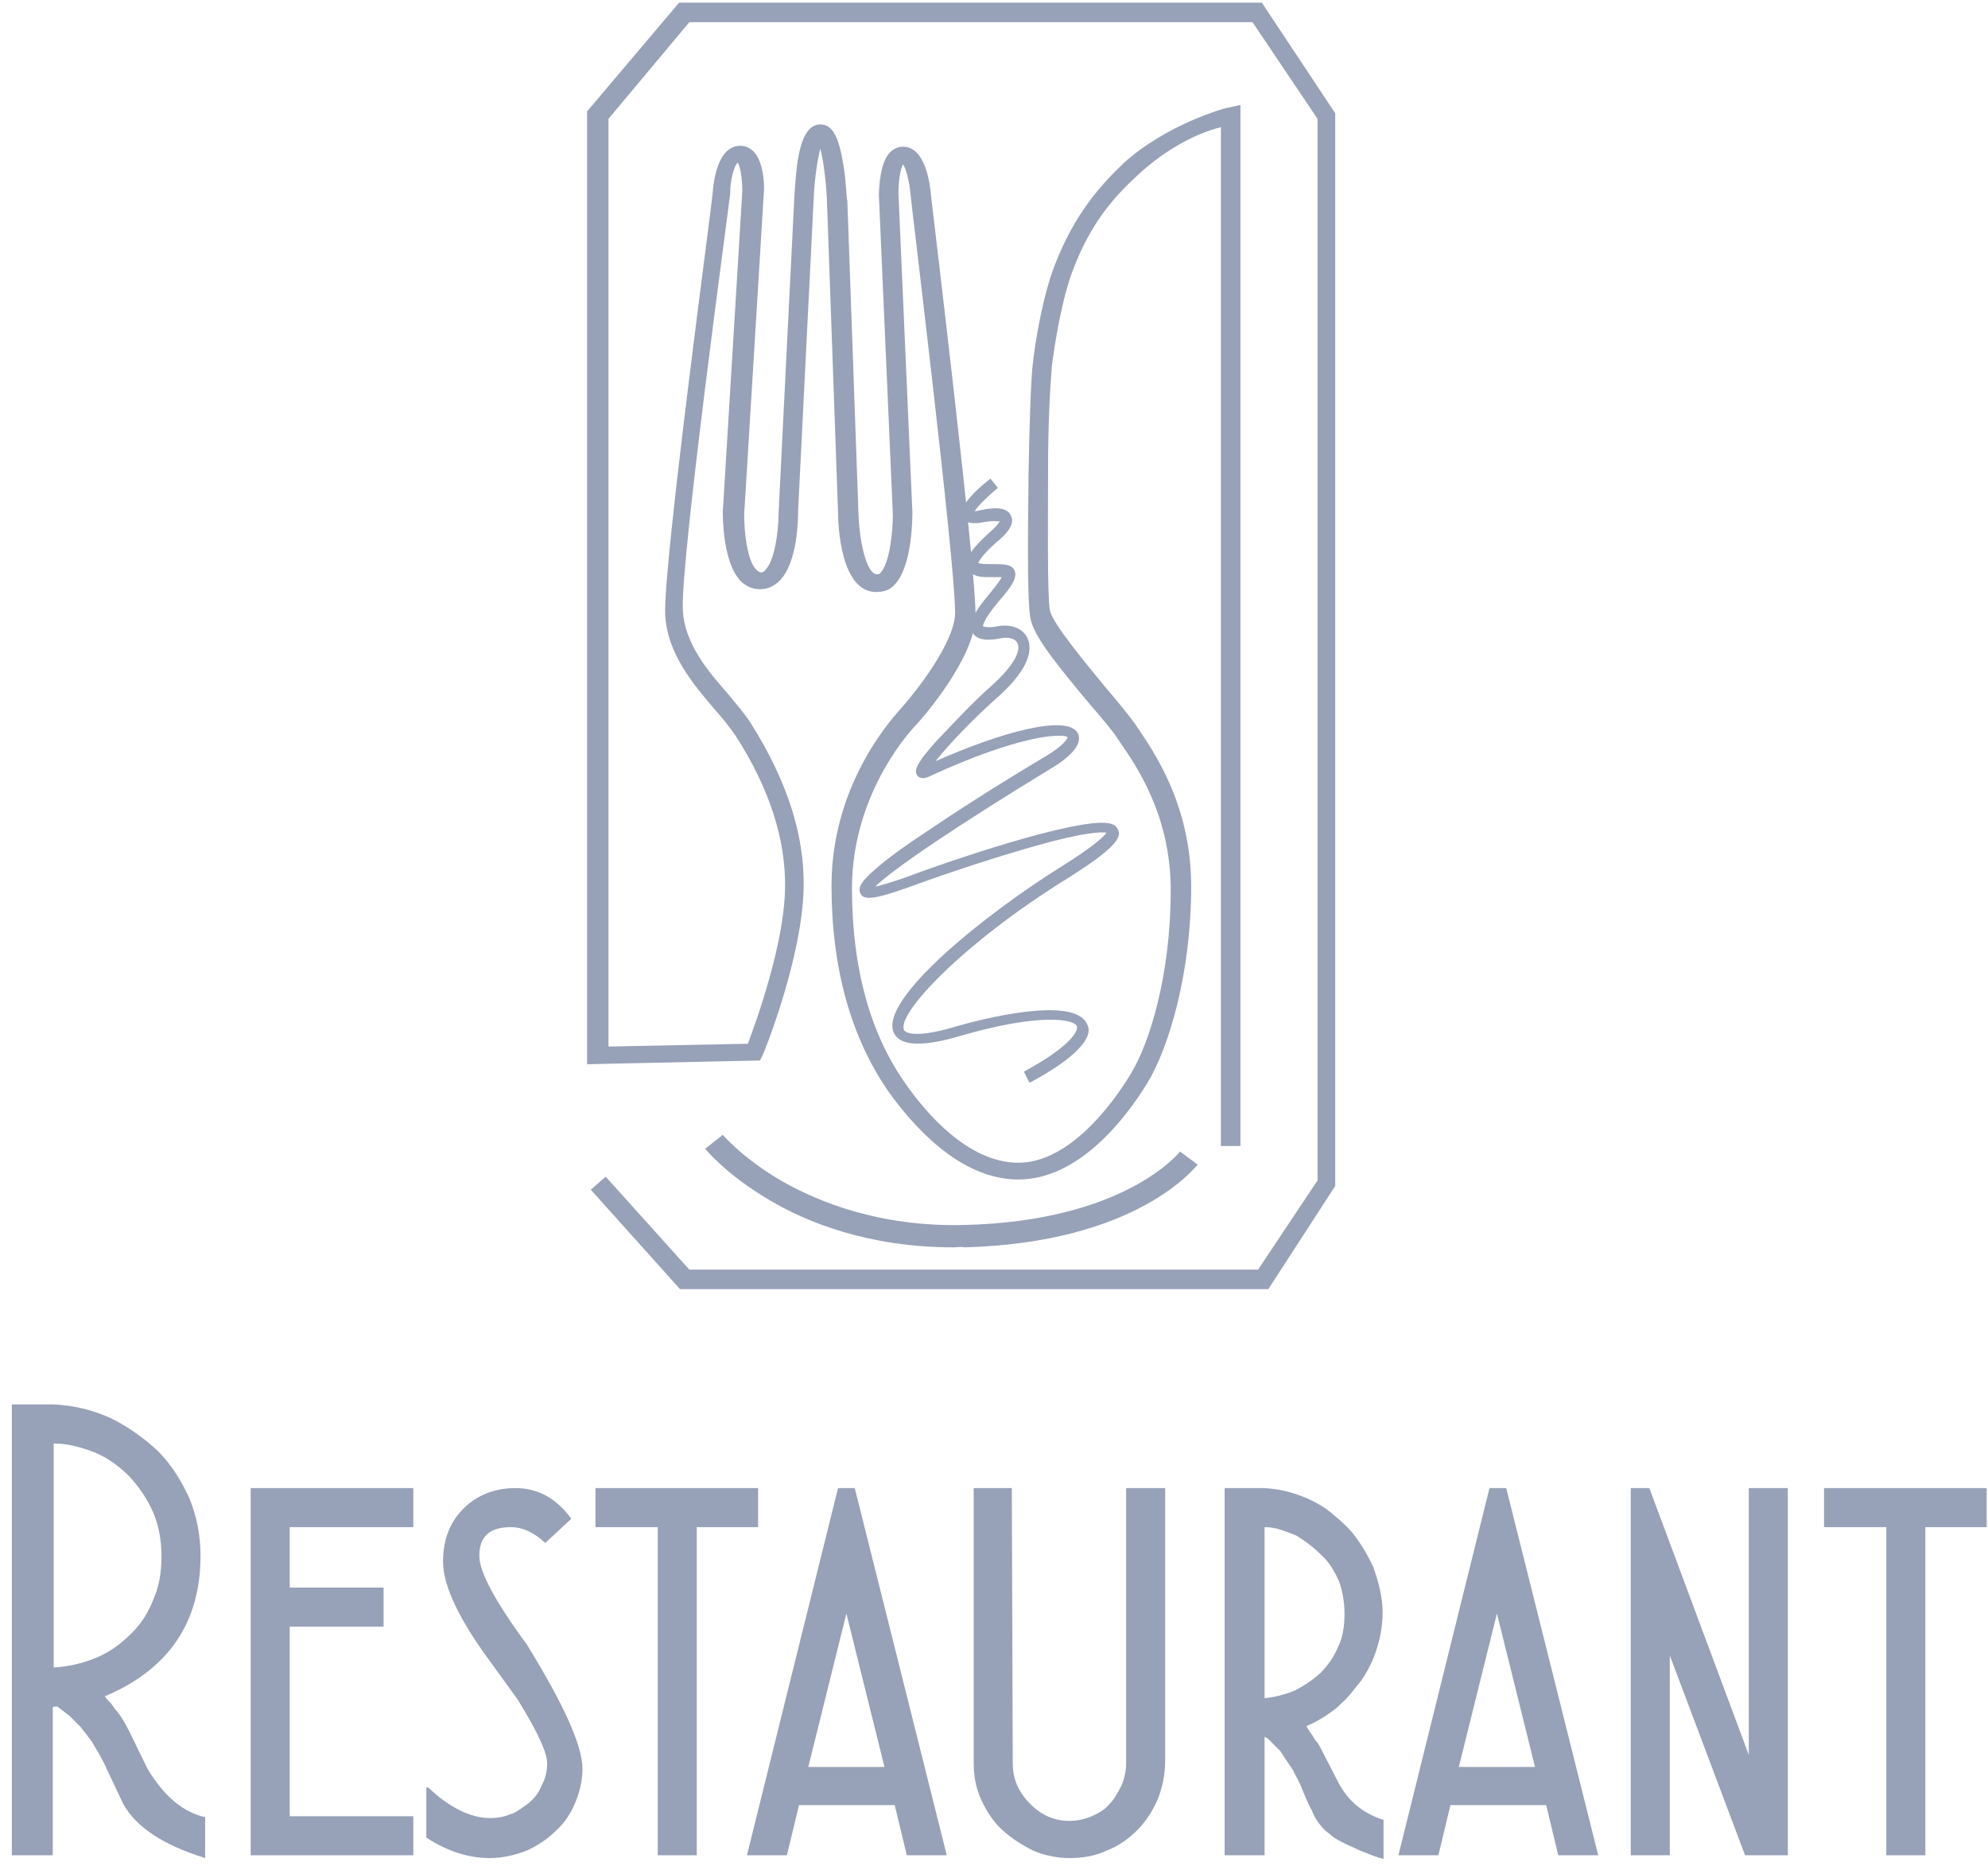
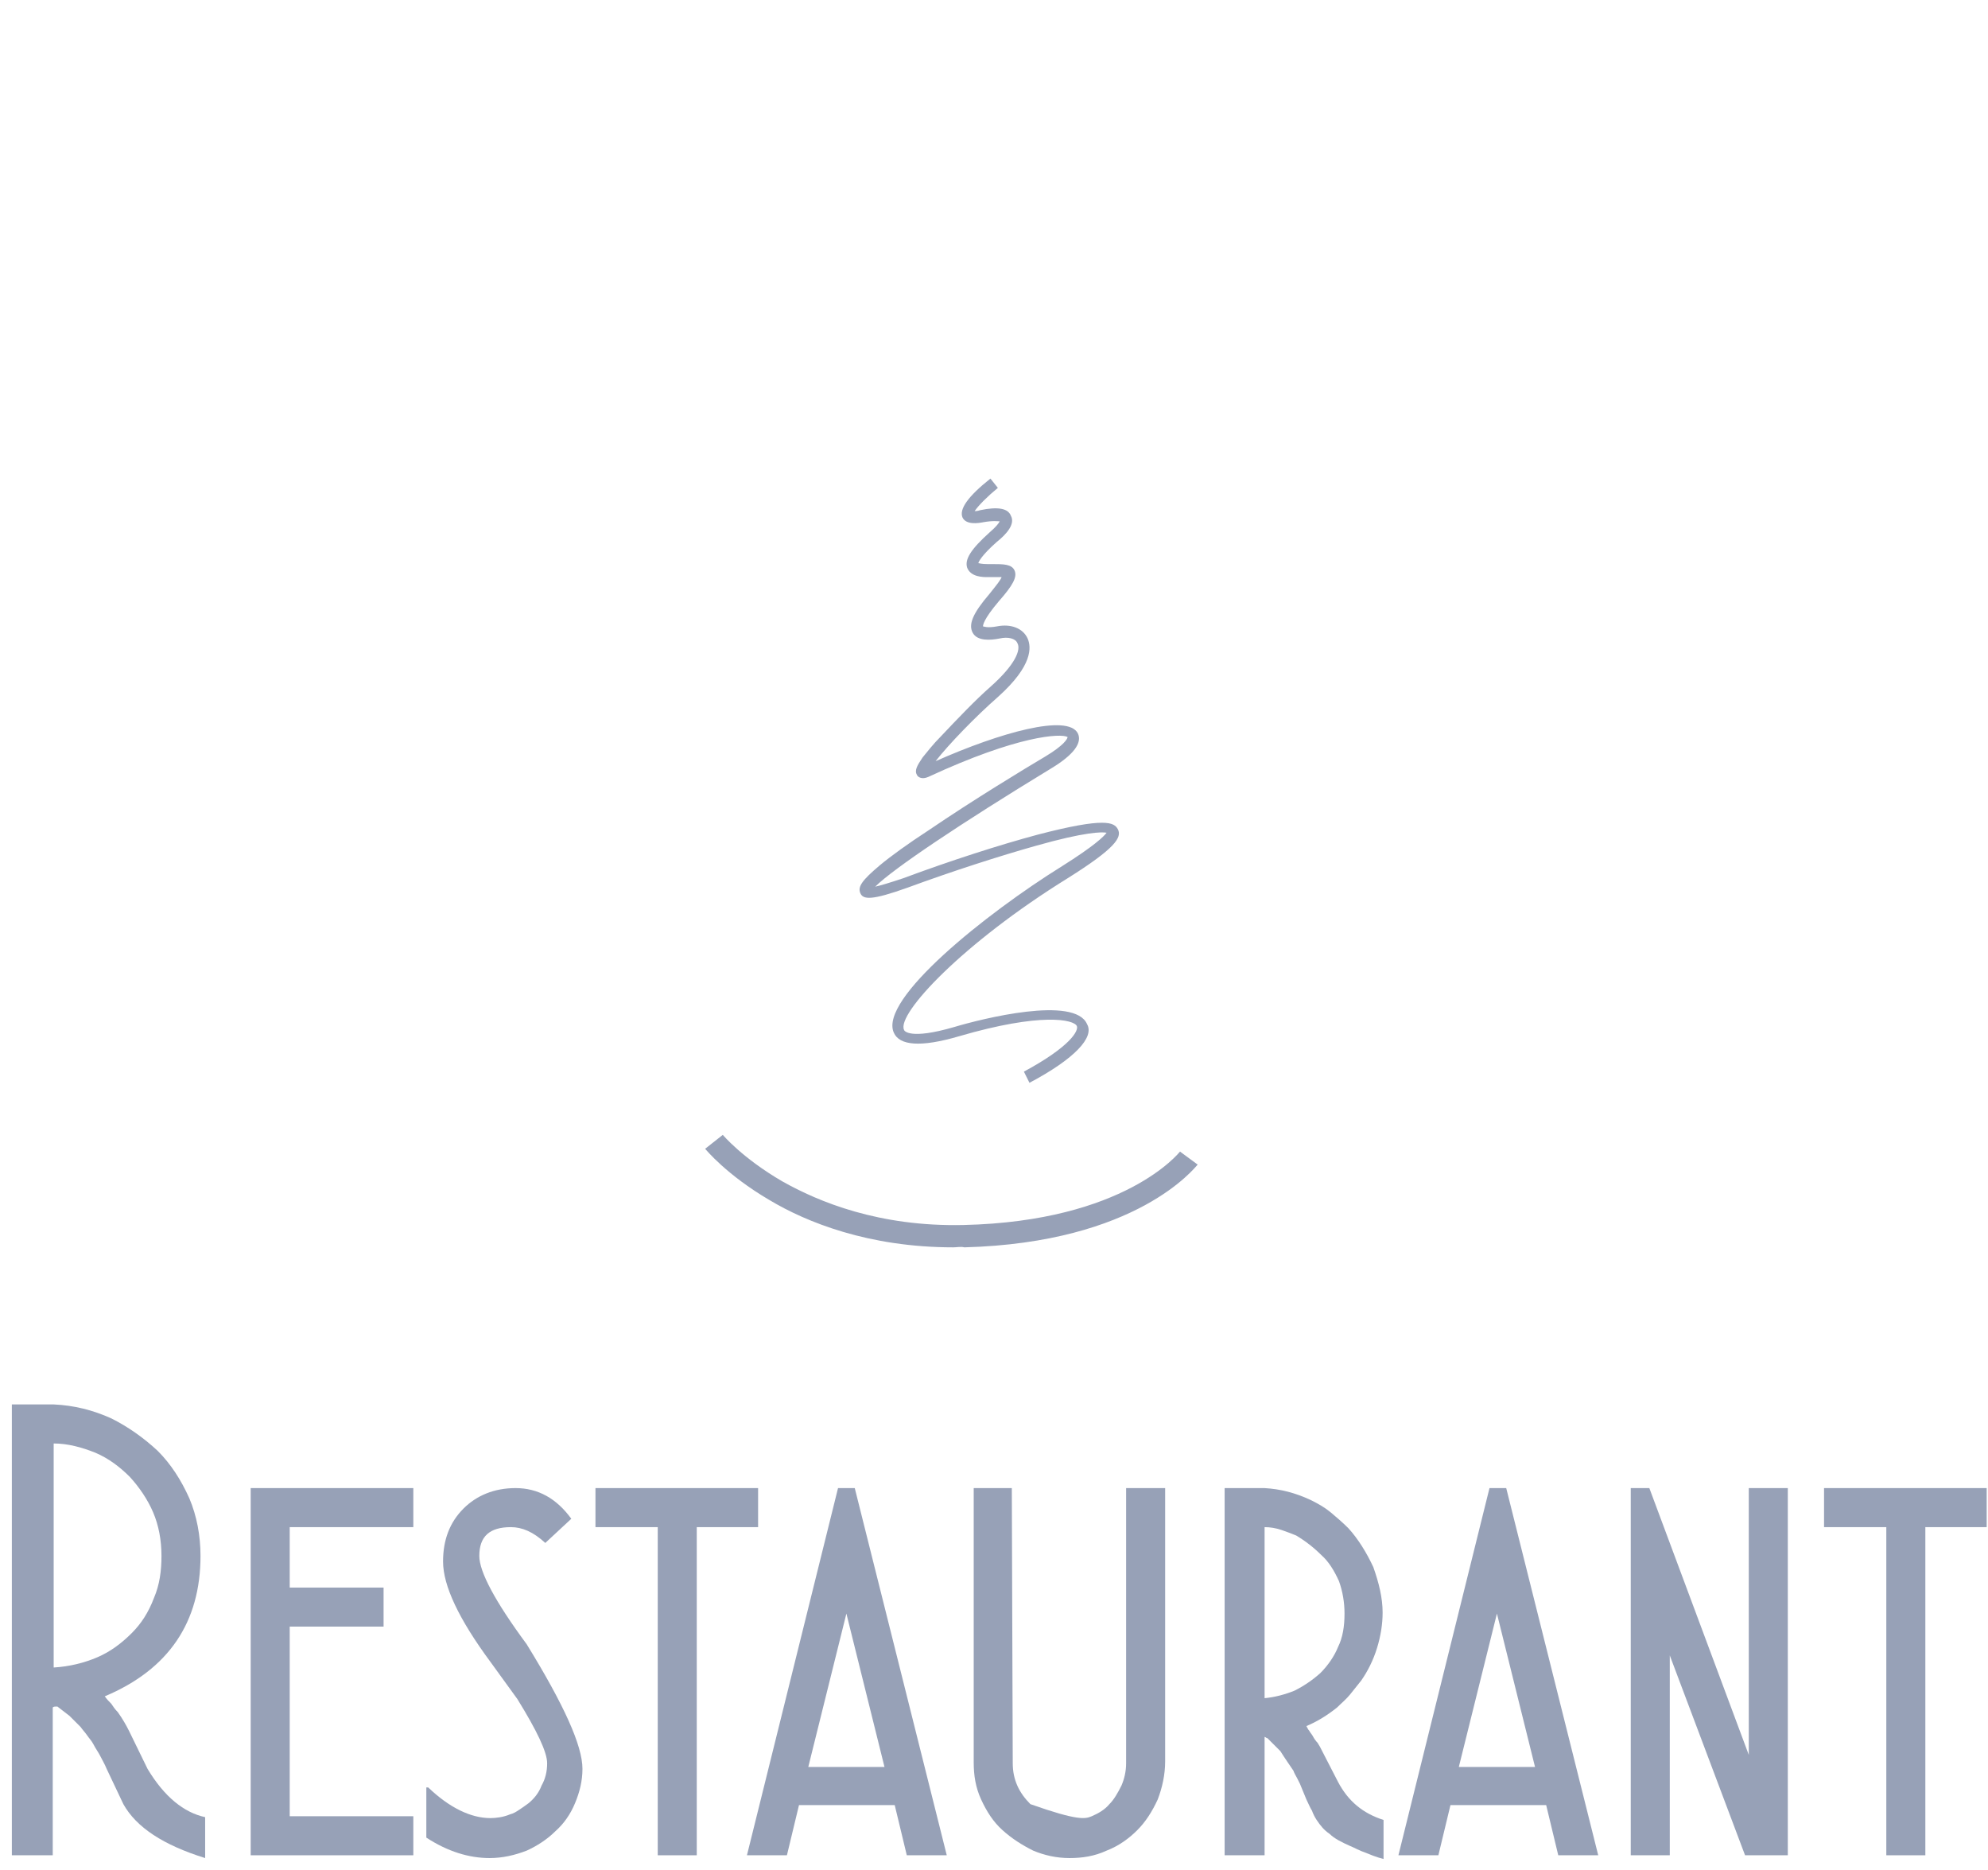
<svg xmlns="http://www.w3.org/2000/svg" width="151" height="142" viewBox="0 0 151 142" fill="none">
-   <path d="M96.335 97.894H51.653L44.876 90.341L46.006 89.353L52.359 96.412H95.559L100.076 89.635V9.024L95.135 1.682H52.359L46.218 9.024V79.471L56.806 79.259C57.441 77.565 59.559 71.706 59.629 67.471C59.7 63.729 58.429 59.847 55.888 55.894C55.465 55.259 54.9 54.553 54.265 53.847C52.641 51.941 50.665 49.612 50.523 46.647C50.382 42.835 53.982 16.224 54.123 14.741C54.194 13.823 54.477 11.071 56.241 11.071C56.594 11.071 56.947 11.212 57.229 11.494C58.076 12.341 58.077 14.388 58.006 14.812L56.523 39.094C56.523 40.294 56.735 42.553 57.441 43.259C57.582 43.4 57.724 43.471 57.794 43.471C57.865 43.471 58.006 43.471 58.147 43.259C58.853 42.553 59.135 40.294 59.135 39.023L60.335 14.953C60.335 14.882 60.406 13.682 60.547 12.482C60.759 11 61.182 9.447 62.312 9.447C63.441 9.447 63.794 10.929 64.076 12.623C64.288 13.894 64.288 15.165 64.359 15.235L65.206 39.023C65.276 41.212 65.841 43.612 66.618 43.612C66.688 43.612 66.829 43.612 66.9 43.471C67.606 42.694 67.818 40.224 67.818 39.094L66.759 14.882C66.759 14.318 66.829 12.341 67.606 11.565C67.888 11.282 68.241 11.141 68.594 11.141C70.288 11.141 70.641 13.965 70.712 14.812C70.853 16.153 74.1 42.765 74.1 46.718C74.1 50.035 69.794 54.835 69.582 55.047C69.512 55.118 64.712 59.988 64.712 67.471C64.712 73.4 66.053 78.412 68.735 82.224C70.288 84.482 73.535 88.294 77.347 88.294C81.3 88.294 84.618 83.635 85.818 81.659C87.371 79.188 88.924 73.894 88.924 67.612C88.924 61.894 86.312 58.153 85.041 56.318L84.9 56.106C84.547 55.541 83.77 54.623 82.853 53.565C80.312 50.529 78.476 48.271 78.265 46.929C78.053 45.8 78.053 42.059 78.124 35.988C78.194 32.459 78.265 29.776 78.406 28.012C78.618 25.823 79.253 22.365 80.1 20.177C81.582 16.294 83.559 14.106 85.323 12.412C88.57 9.447 93.088 8.176 93.3 8.176L94.218 7.965V87.023H92.735V9.659C90.971 10.082 88.57 11.282 86.382 13.329C84.618 14.953 82.853 16.929 81.512 20.459C80.665 22.647 80.1 26.106 79.888 27.871C79.747 29.635 79.606 32.247 79.606 35.706C79.606 39.235 79.535 45.165 79.747 46.365C79.959 47.353 82.429 50.318 84.053 52.294C84.971 53.353 85.747 54.341 86.171 54.906L86.312 55.118C87.653 57.094 90.477 61.118 90.477 67.329C90.477 73.894 88.782 79.541 87.159 82.224C85.465 84.977 81.935 89.565 77.347 89.565C72.829 89.565 69.229 85.329 67.465 82.859C64.641 78.765 63.159 73.541 63.159 67.259C63.159 59.282 68.1 54.2 68.453 53.776C69.582 52.506 72.547 48.765 72.547 46.506C72.547 42.623 69.159 15.024 69.159 14.741C69.088 13.823 68.806 12.765 68.594 12.482C68.382 12.835 68.241 13.753 68.241 14.671L69.3 38.882C69.3 39.306 69.3 42.977 67.959 44.388C67.606 44.812 67.112 44.953 66.547 44.953C63.865 44.953 63.653 39.941 63.653 38.882L62.806 15.094C62.735 13.612 62.523 12.129 62.312 11.282C62.1 12.059 61.888 13.471 61.818 14.812L60.618 38.812C60.618 39.306 60.618 42.694 59.206 44.106C58.782 44.529 58.288 44.741 57.724 44.741C57.159 44.741 56.665 44.529 56.241 44.106C54.9 42.694 54.9 39.235 54.9 38.882L56.382 14.529C56.382 13.612 56.241 12.623 56.029 12.341C55.747 12.623 55.465 13.682 55.465 14.6V14.671C55.465 14.953 51.653 42.694 51.865 46.365C52.006 48.835 53.7 50.882 55.253 52.647C55.888 53.423 56.523 54.129 57.018 54.906C59.7 59.141 61.112 63.306 61.041 67.329C60.971 72.624 58.076 79.823 57.935 80.106L57.724 80.529L44.594 80.812V8.459L51.582 0.2H95.841L101.418 8.6V90.059L96.335 97.894Z" fill="#97A1B7" />
  <path d="M72.406 94.718C65.982 94.718 61.253 92.812 58.429 91.118C55.182 89.212 53.629 87.306 53.559 87.235L54.9 86.177L54.265 86.741L54.9 86.177C54.9 86.177 56.382 87.941 59.418 89.706C62.171 91.259 66.759 93.165 73.182 93.023C85.465 92.741 89.559 87.518 89.629 87.447L90.971 88.435C90.759 88.647 86.382 94.365 73.253 94.718C72.971 94.647 72.688 94.718 72.406 94.718Z" fill="#97A1B7" />
  <path d="M78.194 82.224L77.771 81.376C81.3 79.471 81.935 78.271 81.794 77.918C81.582 77.424 79.112 76.859 72.829 78.694C69.935 79.541 68.312 79.4 67.888 78.412C66.759 75.871 74.876 69.376 80.665 65.776C83.135 64.224 83.841 63.518 84.053 63.235C83.7 63.165 82.429 63.165 78.688 64.224C75.935 65 72.406 66.129 68.947 67.4C66.194 68.388 65.559 68.318 65.347 67.823C65.135 67.329 65.488 66.835 66.829 65.706C67.677 65 68.947 64.082 70.571 63.023C73.888 60.765 77.841 58.365 79.394 57.447C80.806 56.6 81.088 56.106 81.088 55.965C80.594 55.682 77.347 55.824 70.5 59C70.006 59.212 69.724 59 69.653 58.859C69.441 58.506 69.653 58.153 70.076 57.518C70.43 57.094 70.853 56.529 71.488 55.894C72.688 54.623 74.1 53.141 75.229 52.153C77.135 50.459 77.559 49.329 77.276 48.835C77.135 48.482 76.571 48.341 75.935 48.482C75.229 48.623 74.241 48.694 73.888 48.059C73.535 47.423 73.888 46.577 75.159 45.094C75.724 44.388 76.006 44.035 76.076 43.824C75.865 43.824 75.582 43.824 75.371 43.824C75.23 43.824 75.159 43.824 75.018 43.824C74.665 43.824 73.747 43.824 73.465 43.118C73.253 42.482 73.747 41.706 75.159 40.435C75.653 40.012 75.865 39.729 75.935 39.588C75.794 39.588 75.441 39.518 74.665 39.659C74.312 39.729 73.394 39.871 73.112 39.306C72.829 38.671 73.535 37.682 75.229 36.341L75.794 37.047C75.018 37.682 74.312 38.388 74.029 38.812C74.1 38.812 74.241 38.812 74.453 38.741C75.794 38.459 76.571 38.6 76.782 39.165C77.135 39.8 76.43 40.577 75.724 41.141C74.524 42.2 74.312 42.694 74.312 42.765C74.382 42.765 74.524 42.835 75.018 42.835C75.159 42.835 75.23 42.835 75.371 42.835C76.218 42.835 76.853 42.835 77.065 43.329C77.276 43.824 76.924 44.459 75.865 45.659C74.665 47.071 74.665 47.494 74.665 47.565C74.735 47.565 74.947 47.706 75.724 47.565C76.782 47.353 77.7 47.706 78.053 48.482C78.335 49.118 78.477 50.529 75.794 52.929C74.1 54.412 72.053 56.529 71.065 57.8C76.006 55.612 81.088 54.2 81.865 55.682C82.218 56.388 81.582 57.306 79.818 58.365C72.971 62.529 67.818 65.988 66.477 67.329C66.829 67.259 67.535 67.047 68.594 66.694C72.194 65.353 75.935 64.153 78.829 63.377C83.982 62.035 84.618 62.459 84.9 62.953C85.253 63.588 84.688 64.435 81.088 66.694C73.112 71.635 68.1 77 68.665 78.2C68.665 78.271 69.088 78.977 72.477 77.988C74.594 77.353 81.653 75.588 82.571 77.776C83.135 78.765 81.653 80.388 78.194 82.224Z" fill="#97A1B7" />
  <path d="M4.077 106.647C5.629 106.718 7.041 107.071 8.453 107.706C9.724 108.341 10.924 109.188 11.982 110.176C12.971 111.165 13.747 112.365 14.382 113.776C14.947 115.118 15.229 116.6 15.229 118.153C15.229 123.165 12.829 126.765 7.959 128.812C8.1 129.024 8.312 129.235 8.453 129.376C8.594 129.588 8.735 129.8 8.947 130.012C9.3 130.506 9.582 131 9.794 131.424L11.206 134.318C12.476 136.435 13.959 137.635 15.582 137.988V141.094C12.406 140.106 10.359 138.765 9.371 137L8.1 134.318C7.959 133.965 7.747 133.612 7.606 133.329C7.465 133.047 7.253 132.765 7.112 132.482C6.971 132.2 6.759 131.988 6.618 131.776C6.476 131.565 6.265 131.353 6.124 131.141L5.276 130.294L4.359 129.588C4.147 129.588 4.077 129.588 4.006 129.659V140.882H0.9V106.647H4.077ZM4.077 126.624C5.277 126.553 6.406 126.271 7.394 125.847C8.382 125.424 9.229 124.788 10.006 124.012C10.712 123.306 11.276 122.459 11.7 121.329C12.123 120.341 12.265 119.282 12.265 118.153C12.265 116.953 12.053 115.824 11.629 114.835C11.206 113.847 10.571 112.929 9.865 112.153C9.088 111.376 8.241 110.741 7.253 110.318C6.194 109.894 5.135 109.612 4.077 109.612V126.624Z" fill="#97A1B7" />
  <path d="M19.041 113H31.394V115.965H22.006V120.553H29.135V123.518H22.006V137.918H31.394V140.882H19.041V113Z" fill="#97A1B7" />
  <path d="M32.523 135.729C34.147 137.282 35.771 138.059 37.253 138.059C37.676 138.059 38.241 137.988 38.735 137.776C39.018 137.706 39.229 137.565 39.441 137.424C39.653 137.282 39.865 137.141 40.147 136.929C40.571 136.576 40.923 136.153 41.135 135.588C41.418 135.094 41.559 134.529 41.559 133.894C41.559 133.047 40.782 131.424 39.3 129.024L37.253 126.2C34.853 122.953 33.653 120.412 33.653 118.576C33.653 116.953 34.147 115.612 35.206 114.553C36.194 113.565 37.535 113 39.159 113C40.853 113 42.265 113.776 43.394 115.329L41.418 117.165C40.5 116.318 39.653 115.965 38.806 115.965C37.182 115.965 36.406 116.671 36.406 118.153C36.406 119.353 37.606 121.612 40.006 124.859C42.829 129.447 44.241 132.553 44.241 134.318C44.241 135.235 44.029 136.082 43.676 136.929C43.324 137.776 42.829 138.482 42.194 139.047C41.559 139.682 40.782 140.176 40.006 140.529C39.088 140.882 38.171 141.094 37.182 141.094C35.629 141.094 34.006 140.6 32.382 139.541V135.729H32.523Z" fill="#97A1B7" />
  <path d="M49.959 140.882V115.965H45.229V113H57.582V115.965H52.923V140.882H49.959Z" fill="#97A1B7" />
  <path d="M64.924 113L71.912 140.882H68.876L67.959 137.071H60.688L59.771 140.882H56.735L63.653 113H64.924ZM67.182 134.176L64.288 122.529L61.394 134.176H67.182Z" fill="#97A1B7" />
-   <path d="M88.5 113V133.753C88.5 134.741 88.288 135.729 87.935 136.647C87.512 137.565 87.018 138.341 86.382 138.976C85.747 139.612 84.971 140.176 84.053 140.529C83.135 140.953 82.218 141.094 81.229 141.094C80.241 141.094 79.324 140.882 78.477 140.529C77.629 140.106 76.853 139.612 76.147 138.976C75.441 138.341 74.947 137.565 74.523 136.647C74.1 135.729 73.959 134.812 73.959 133.824V113H76.853L76.924 133.894C76.924 135.165 77.418 136.153 78.265 137C79.112 137.847 80.1 138.271 81.229 138.271C81.865 138.271 82.429 138.129 82.924 137.918C83.418 137.706 83.912 137.424 84.265 137C84.618 136.647 84.9 136.153 85.182 135.588C85.394 135.094 85.535 134.529 85.535 133.894V113H88.5Z" fill="#97A1B7" />
+   <path d="M88.5 113V133.753C88.5 134.741 88.288 135.729 87.935 136.647C87.512 137.565 87.018 138.341 86.382 138.976C85.747 139.612 84.971 140.176 84.053 140.529C83.135 140.953 82.218 141.094 81.229 141.094C80.241 141.094 79.324 140.882 78.477 140.529C77.629 140.106 76.853 139.612 76.147 138.976C75.441 138.341 74.947 137.565 74.523 136.647C74.1 135.729 73.959 134.812 73.959 133.824V113H76.853L76.924 133.894C76.924 135.165 77.418 136.153 78.265 137C81.865 138.271 82.429 138.129 82.924 137.918C83.418 137.706 83.912 137.424 84.265 137C84.618 136.647 84.9 136.153 85.182 135.588C85.394 135.094 85.535 134.529 85.535 133.894V113H88.5Z" fill="#97A1B7" />
  <path d="M96.053 113C97.253 113.071 98.382 113.353 99.582 113.918C100.147 114.2 100.641 114.482 101.065 114.835C101.488 115.188 101.982 115.612 102.406 116.035C103.182 116.882 103.818 117.941 104.312 119C104.735 120.2 105.018 121.329 105.018 122.459C105.018 123.306 104.877 124.224 104.594 125.141C104.312 126.059 103.888 126.906 103.394 127.612C103.112 127.965 102.829 128.318 102.547 128.671C102.265 129.024 101.912 129.306 101.559 129.659C100.853 130.224 100.076 130.718 99.229 131.071C99.3 131.212 99.371 131.353 99.441 131.424C99.512 131.565 99.653 131.706 99.724 131.847C99.794 131.988 99.935 132.2 100.077 132.341C100.218 132.553 100.288 132.694 100.429 132.976L101.629 135.306C102.406 136.788 103.535 137.706 105.088 138.2V141.165C104.524 141.024 104.029 140.812 103.677 140.671C103.253 140.529 102.9 140.318 102.547 140.176C101.912 139.894 101.347 139.612 100.994 139.259C100.571 138.976 100.288 138.624 100.006 138.2C99.865 137.988 99.724 137.706 99.653 137.494C99.512 137.282 99.371 136.929 99.229 136.647L98.735 135.447C98.665 135.306 98.594 135.165 98.523 135.024C98.453 134.882 98.312 134.671 98.241 134.459C97.959 134.035 97.606 133.541 97.253 132.976L96.618 132.341L96.265 131.988C96.194 131.988 96.124 131.918 96.124 131.918C96.053 131.918 96.053 131.847 95.982 131.847H96.053V140.882H93.018V113H96.053ZM96.053 128.953C96.829 128.882 97.606 128.671 98.312 128.388C99.018 128.035 99.653 127.612 100.288 127.047C100.853 126.482 101.347 125.776 101.629 125.071C101.982 124.365 102.124 123.518 102.124 122.529C102.124 121.682 101.982 120.835 101.7 120.059C101.347 119.282 100.924 118.576 100.359 118.082C99.794 117.518 99.159 117.024 98.453 116.6C98.1 116.459 97.747 116.318 97.324 116.176C96.9 116.035 96.477 115.965 96.053 115.965V128.953V128.953Z" fill="#97A1B7" />
  <path d="M114.406 113L121.394 140.882H118.359L117.441 137.071H110.171L109.253 140.882H106.218L113.135 113H114.406ZM116.594 134.176L113.7 122.529L110.806 134.176H116.594Z" fill="#97A1B7" />
  <path d="M125.277 113L132.83 133.259V113H135.794V140.882H132.547L126.83 125.706V140.882H123.865V113H125.277Z" fill="#97A1B7" />
  <path d="M143.276 140.882V115.965H138.547V113H150.9V115.965H146.241V140.882H143.276Z" fill="#97A1B7" />
</svg>